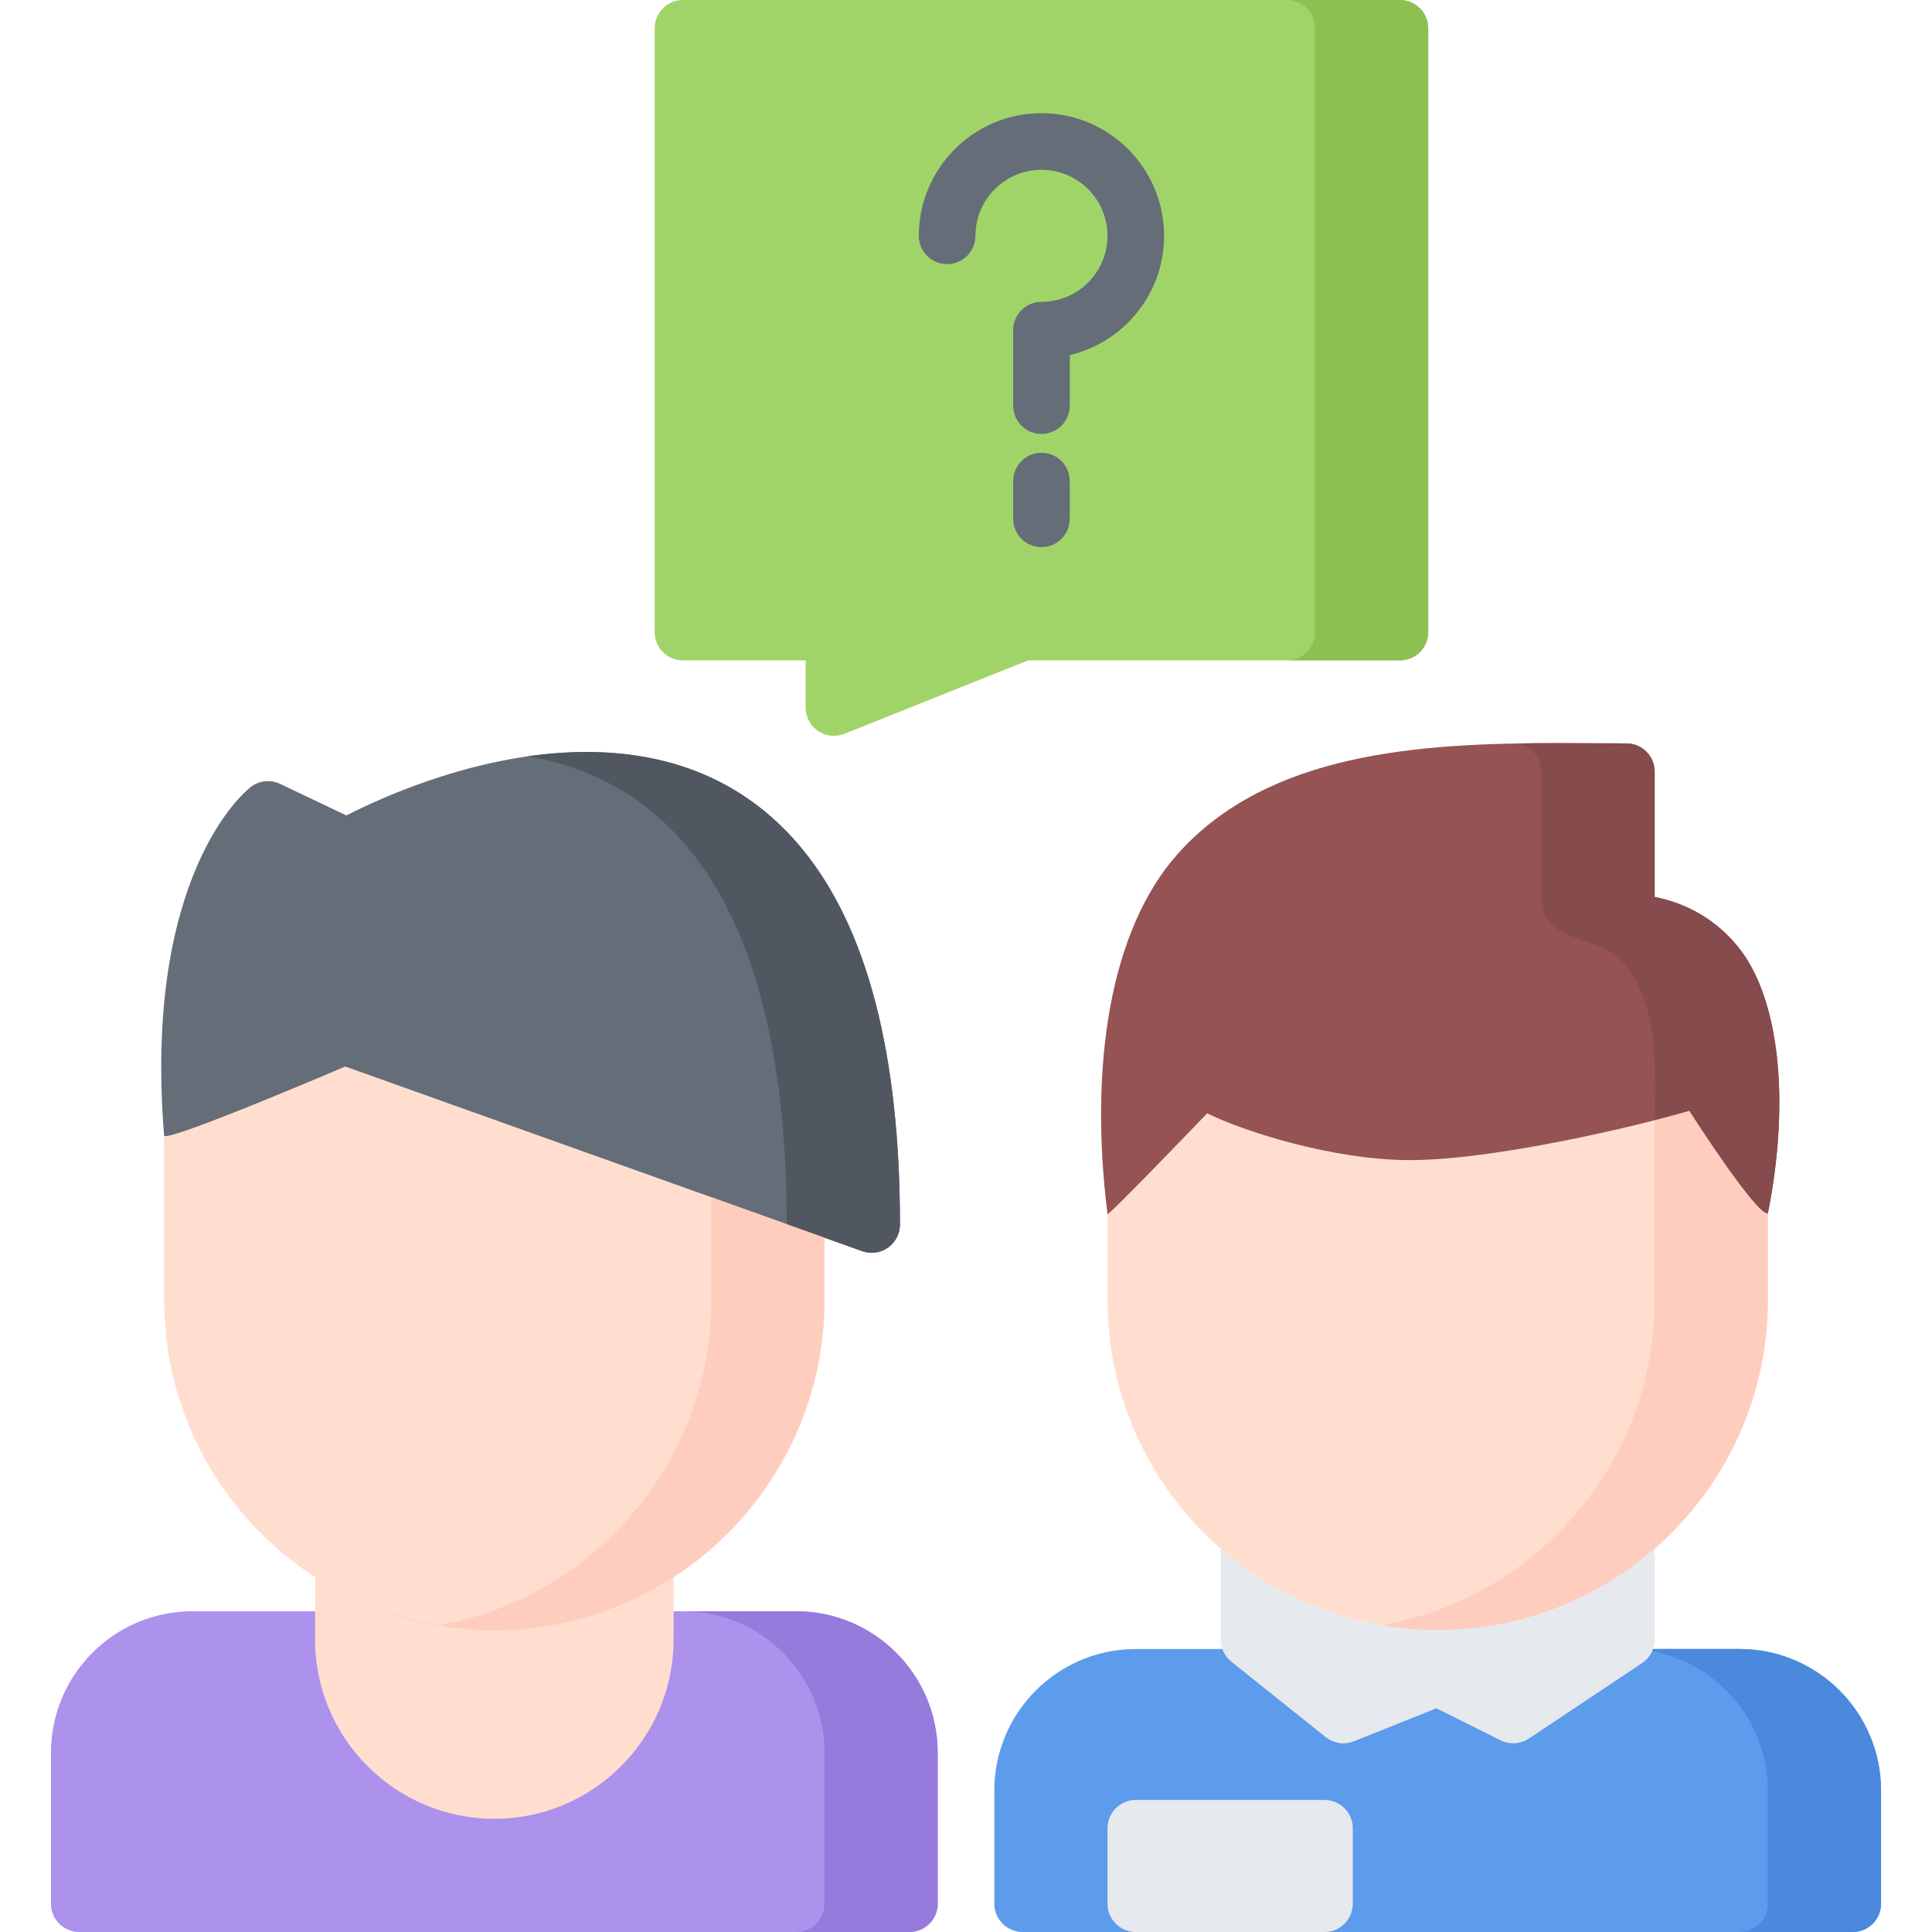
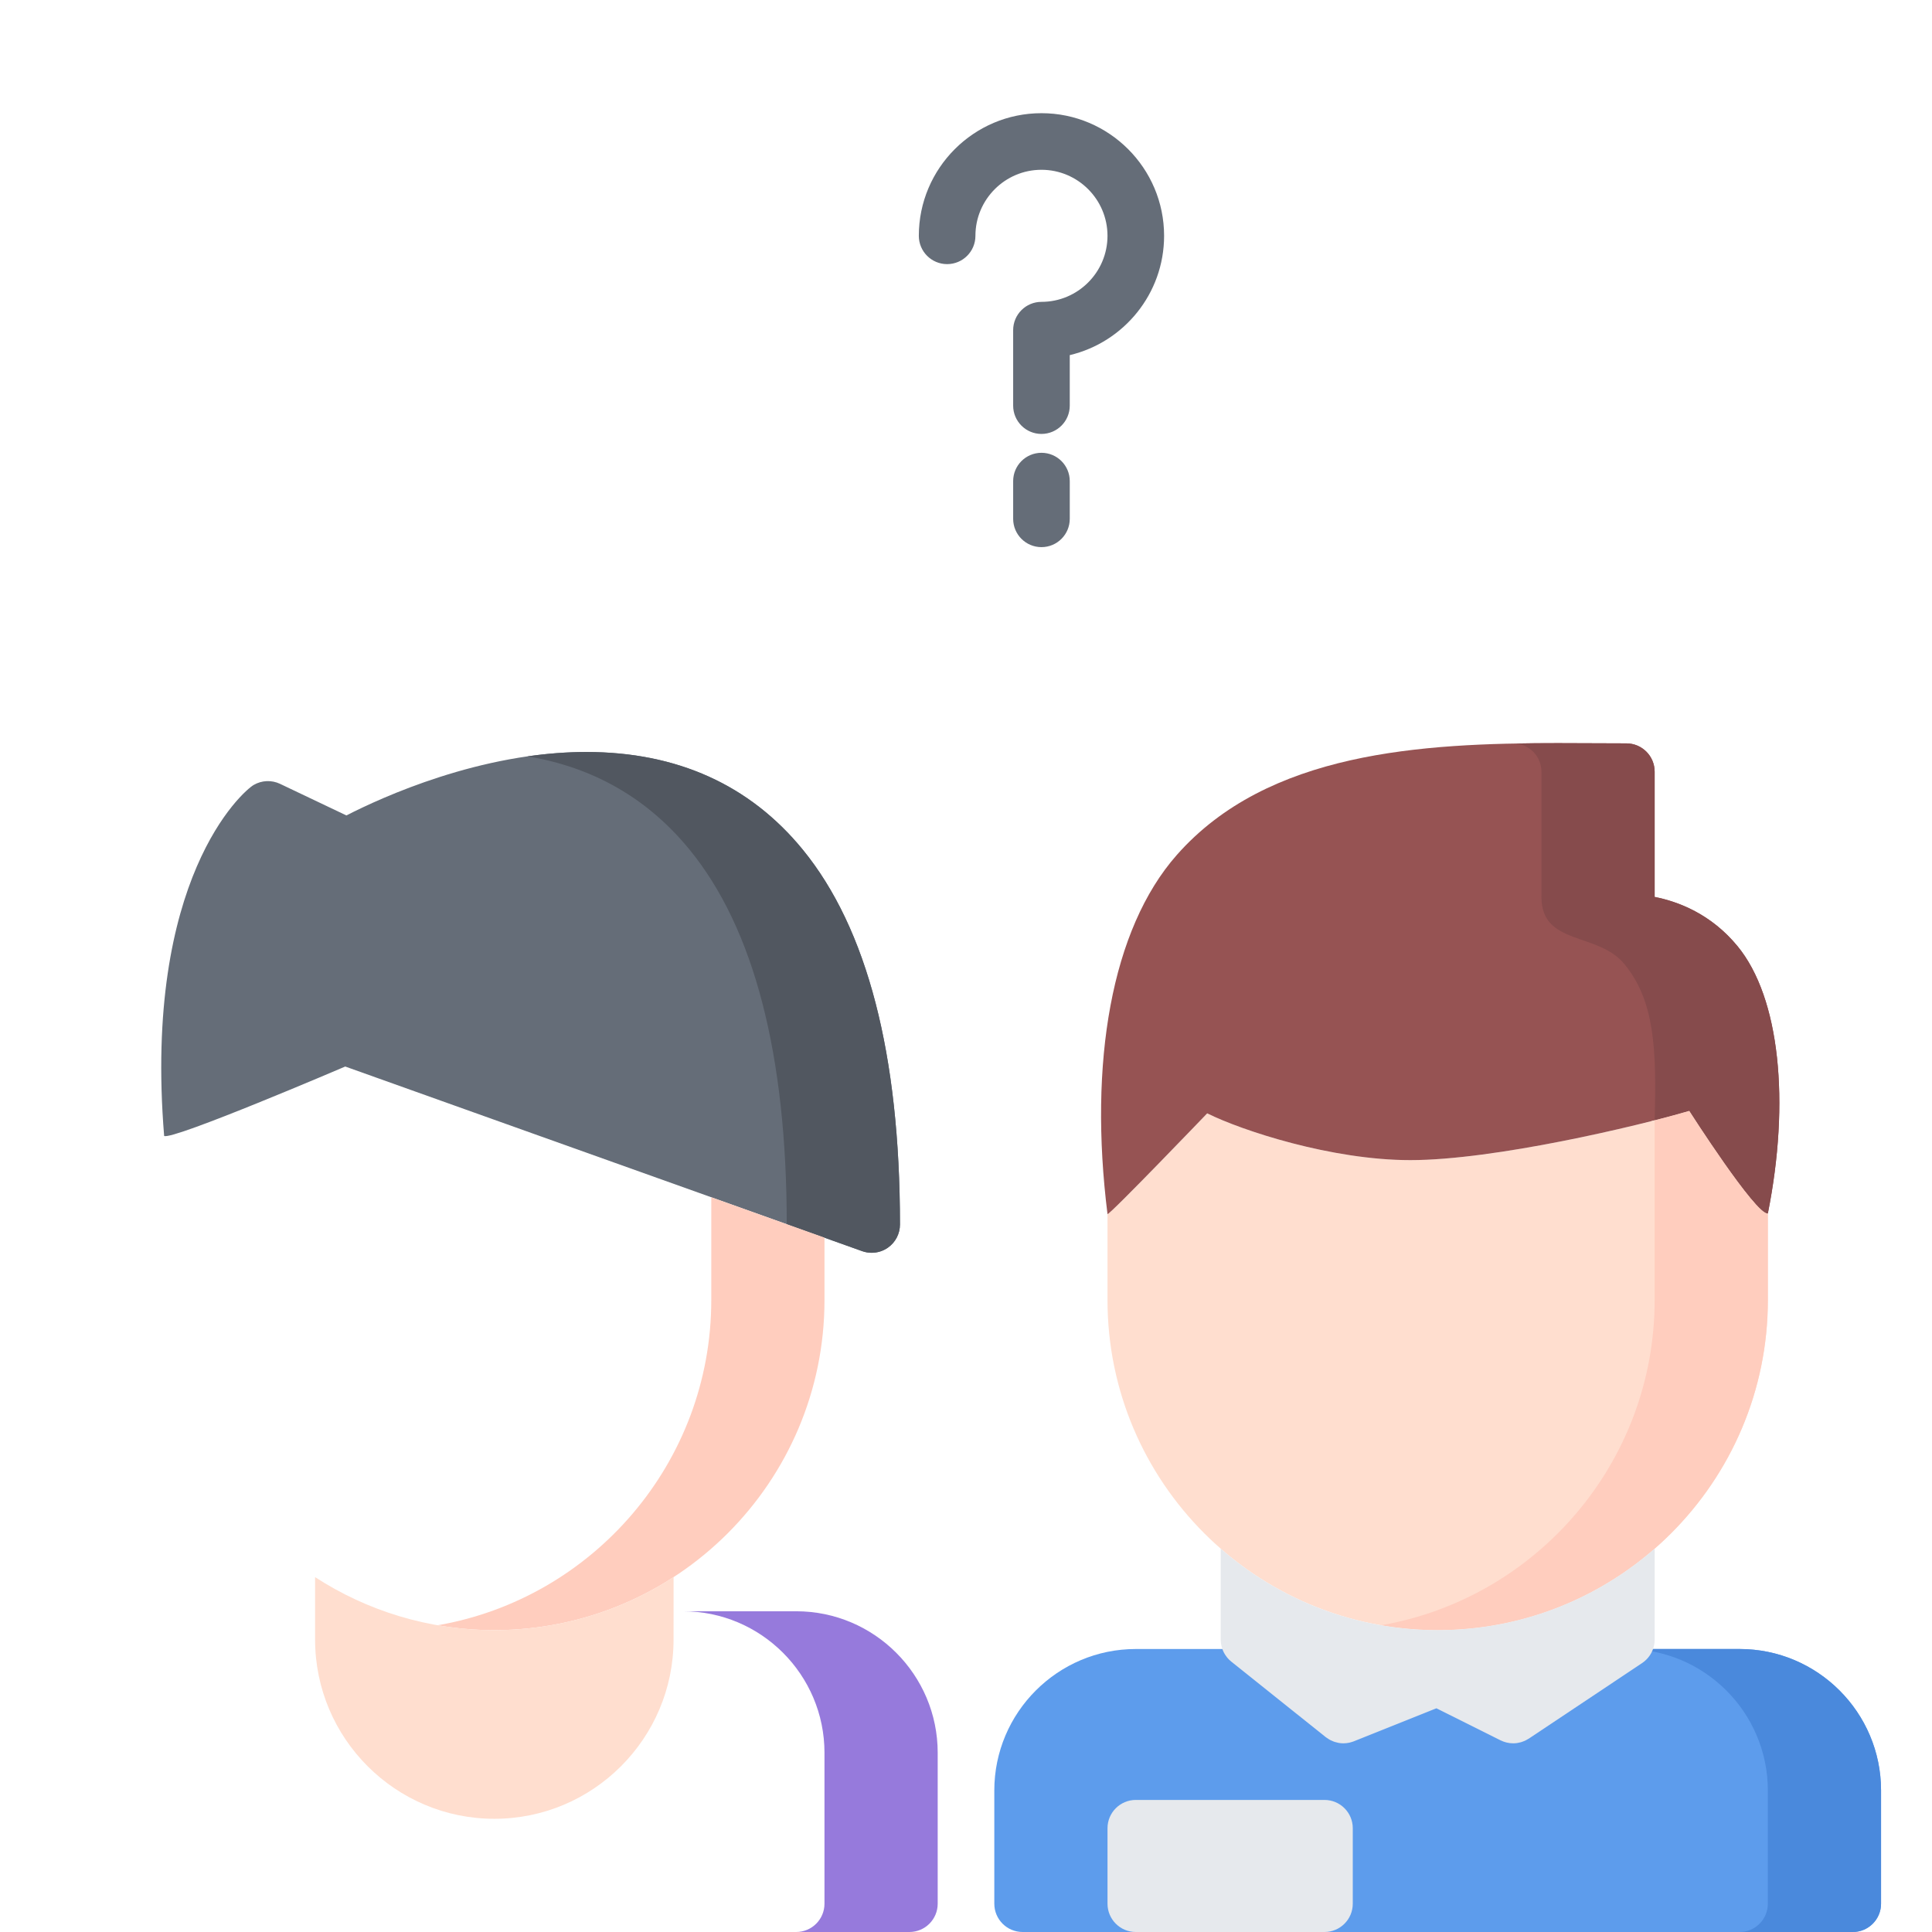
<svg xmlns="http://www.w3.org/2000/svg" version="1.1" id="Capa_1" x="0px" y="0px" viewBox="0 0 512 512" style="enable-background:new 0 0 512 512;" xml:space="preserve">
  <path style="fill:#FFDECF;" d="M447.67,294.402c-13.633,4.02-51.705,13.042-73.918,13.042c-20.828,0-44.584-7.798-53.832-12.396  c0,0-25.783,26.872-26.42,26.703v22.779c0,48.232,39.252,87.472,87.5,87.472s87.5-39.239,87.5-87.472v-22.936  c-0.002,0-0.002,0.001-0.004,0.001C465.324,322.022,447.67,294.402,447.67,294.402z" />
  <path style="fill:#5D9CEC;" d="M461,437.003h-22.486H431H301.002c-20.678,0-37.5,16.822-37.5,37.5V504.5c0,4.143,3.357,7.5,7.5,7.5  h219.996c4.143,0,7.5-3.357,7.5-7.5v-29.958c0-0.014,0.002-0.025,0.002-0.039C498.5,453.825,481.678,437.003,461,437.003z" />
  <path style="fill:#4A89DC;" d="M461,437.003h-22.486H431h-0.004c20.678,0,37.502,16.822,37.502,37.5  c0,0.014-0.002,0.025-0.002,0.039V504.5c0,4.143-3.357,7.5-7.5,7.5h30.002c4.143,0,7.5-3.357,7.5-7.5v-29.958  c0-0.014,0.002-0.025,0.002-0.039C498.5,453.825,481.678,437.003,461,437.003z" />
-   <path style="fill:#A0D468;" d="M220.999,194.998c-1.479,0-2.947-0.438-4.206-1.29c-2.061-1.395-3.295-3.722-3.295-6.21v-12.484  h-32.501c-4.142,0-7.5-3.357-7.5-7.5V7.5c0-4.143,3.358-7.5,7.5-7.5h190c4.143,0,7.5,3.357,7.5,7.5v160.014  c0,4.143-3.357,7.5-7.5,7.5h-98.555l-48.662,19.449C222.884,194.821,221.94,194.998,220.999,194.998z" />
-   <path style="fill:#8CC152;" d="M370.998,0h-30.002c4.143,0,7.5,3.357,7.5,7.5v160.014c0,4.143-3.357,7.5-7.5,7.5h30.002  c4.143,0,7.5-3.357,7.5-7.5V7.5C378.498,3.357,375.141,0,370.998,0z" />
-   <path style="fill:#AC92EC;" d="M211,427.002h-15.5H171H51c-20.678,0-37.5,16.822-37.5,37.5V504.5c0,4.143,3.358,7.5,7.5,7.5h219.998  c4.142,0,7.5-3.357,7.5-7.5v-39.959c0-0.014,0.002-0.025,0.002-0.039C248.5,443.824,231.677,427.002,211,427.002z" />
  <path style="fill:#967ADC;" d="M211,427.002h-15.5h-14.503c20.678,0,37.5,16.822,37.5,37.5c0,0.014-0.002,0.025-0.002,0.039V504.5  c0,4.143-3.358,7.5-7.5,7.5h30.003c4.142,0,7.5-3.357,7.5-7.5v-39.959c0-0.014,0.002-0.025,0.002-0.039  C248.5,443.824,231.677,427.002,211,427.002z" />
-   <path style="fill:#FFDECF;" d="M91.491,282.642c0,0-45.821,19.618-47.992,18.396v43.493c0,48.232,39.253,87.472,87.5,87.472  c48.248,0,87.5-39.239,87.5-87.472v-16.528L91.491,282.642z" />
  <path style="fill:#656D78;" d="M212.742,225.165c-14.041-17.173-33.342-25.88-57.368-25.88c-28.005,0-54.248,12.031-63.574,16.814  l-17.576-8.368c-2.232-1.064-4.844-0.958-6.981,0.28c-3.013,1.744-29.302,24.932-23.743,93.025  c2.171,1.223,47.992-18.396,47.992-18.396l136.986,48.924c0.82,0.293,1.673,0.437,2.522,0.437c1.527,0,3.04-0.467,4.321-1.369  c1.994-1.405,3.18-3.691,3.18-6.131C238.5,279.491,229.834,246.068,212.742,225.165z" />
  <path style="fill:#515760;" d="M212.742,225.165c-14.041-17.173-33.342-25.88-57.368-25.88c-5.292,0-10.521,0.431-15.585,1.16  c17.428,2.869,31.842,11.133,42.95,24.72c17.082,20.892,25.748,54.29,25.757,99.265l19.981,7.136  c0.82,0.293,1.673,0.437,2.522,0.437c1.527,0,3.04-0.467,4.321-1.369c1.994-1.405,3.18-3.691,3.18-6.131  C238.5,279.491,229.834,246.068,212.742,225.165z" />
  <path style="fill:#FFCDBE;" d="M188.493,317.285c0.001,0.025,0.004,0.049,0.004,0.074v27.171c0,43.12-31.374,79.048-72.499,86.181  c4.876,0.846,9.887,1.291,15.001,1.291c48.248,0,87.5-39.239,87.5-87.472v-16.528L188.493,317.285z" />
  <path style="fill:#E6E9ED;" d="M351,512h-49.998c-4.143,0-7.5-3.357-7.5-7.5v-19.999c0-4.143,3.357-7.5,7.5-7.5H351  c4.143,0,7.5,3.357,7.5,7.5V504.5C358.5,508.643,355.143,512,351,512z" />
  <g>
    <path style="fill:#656D78;" d="M308.498,62.495c0-17.921-14.58-32.5-32.5-32.5c-17.922,0-32.5,14.579-32.5,32.5   c0,4.143,3.358,7.5,7.5,7.5s7.5-3.357,7.5-7.5c0-9.649,7.85-17.5,17.5-17.5c9.648,0,17.5,7.851,17.5,17.5s-7.852,17.5-17.5,17.5   c-4.143,0-7.5,3.357-7.5,7.5v20.001c0,4.143,3.357,7.5,7.5,7.5s7.5-3.357,7.5-7.5V94.111   C297.813,90.716,308.498,77.834,308.498,62.495z" />
    <path style="fill:#656D78;" d="M275.998,119.996c-4.143,0-7.5,3.357-7.5,7.5v10c0,4.143,3.357,7.5,7.5,7.5s7.5-3.357,7.5-7.5v-10   C283.498,123.354,280.141,119.996,275.998,119.996z" />
  </g>
  <path style="fill:#965353;" d="M460.498,250.788c-7.043-8.592-15.773-11.867-21.998-13.092v-33.194c0-4.143-3.357-7.5-7.5-7.5  c-2.846,0-5.762-0.016-8.73-0.031c-3.103-0.017-6.264-0.033-9.461-0.033c-36.182,0-76.803,2.289-100.932,29.622  c-17.373,19.679-23.393,55.067-18.377,95.191c0.637,0.169,26.42-26.703,26.42-26.703c9.248,4.599,33.004,12.396,53.832,12.396  c22.213,0,60.285-9.022,73.918-13.042c0,0,17.654,27.619,20.826,27.192C474.414,292.006,471.699,264.452,460.498,250.788z" />
  <g>
    <path style="fill:#864B4C;" d="M460.498,250.788c-7.043-8.592-15.773-11.867-21.998-13.092v-33.194c0-4.143-3.357-7.5-7.5-7.5   c-2.846,0-5.762-0.016-8.73-0.031c-3.103-0.017-6.264-0.033-9.461-0.033c-3.68,0-7.406,0.026-11.156,0.098   c3.836,0.333,6.844,3.546,6.844,7.467c0,0,0,20.222,0,33.194c0,12.973,14.955,9.215,21.998,17.807c7.881,9.612,8.57,22.158,8,41.39   c2.395-0.633,7.469-1.986,9.176-2.49c0,0,17.654,27.619,20.826,27.192C474.414,292.006,471.699,264.452,460.498,250.788z" />
    <path style="fill:#864B4C;" d="M447.672,294.405l-0.002-0.003C447.365,294.492,447.508,294.453,447.672,294.405z" />
  </g>
  <path style="fill:#FFDECF;" d="M438.492,321.595c0.002,0,0.002-10.393,0.002-24.702c-0.258,0.066-0.508,0.131-0.771,0.197  c0.092,14.303,0.184,24.678,0.273,24.652C438.164,321.698,438.33,321.65,438.492,321.595z" />
  <path style="fill:#FFCDBE;" d="M447.67,294.402c-2.379,0.701-5.518,1.558-9.172,2.49h-0.002v47.638  c0,43.12-31.373,79.048-72.498,86.181c0.002,0,0.004,0,0.006,0.001c2.361,0.409,4.756,0.72,7.176,0.936  c0.139,0.013,0.277,0.025,0.414,0.037c1.127,0.096,2.258,0.169,3.395,0.221c0.172,0.008,0.346,0.014,0.518,0.02  c1.158,0.047,2.322,0.076,3.494,0.076c48.248,0,87.5-39.239,87.5-87.472v-22.936c-0.002,0-0.002,0.001-0.004,0.001  C465.324,322.022,447.67,294.402,447.67,294.402z" />
  <path style="fill:#E6E9ED;" d="M381,432.002c-21.99,0-42.109-8.154-57.498-21.593v24.093c0,0.017,0.002,0.035,0.002,0.053  c0.002,0.147,0.014,0.295,0.023,0.441c0.006,0.104,0.008,0.209,0.02,0.311c0.012,0.107,0.031,0.211,0.047,0.316  c0.127,0.836,0.385,1.627,0.762,2.349c0.201,0.386,0.441,0.754,0.713,1.104c0.051,0.066,0.098,0.136,0.15,0.2  c0.068,0.083,0.145,0.16,0.219,0.24c0.094,0.104,0.184,0.211,0.283,0.309c0.061,0.06,0.125,0.113,0.188,0.17  c0.123,0.114,0.246,0.229,0.377,0.334c0.012,0.009,0.021,0.02,0.033,0.029l25.006,19.996c0.066,0.053,0.141,0.088,0.207,0.139  c0.213,0.157,0.43,0.303,0.654,0.437c0.137,0.081,0.271,0.16,0.41,0.231c0.215,0.109,0.436,0.203,0.658,0.291  c0.148,0.059,0.295,0.123,0.447,0.172c0.246,0.08,0.5,0.137,0.754,0.191c0.127,0.027,0.252,0.065,0.379,0.086  c0.387,0.062,0.779,0.098,1.176,0.098c0.262,0,0.523-0.018,0.787-0.045c0.045-0.006,0.092-0.015,0.139-0.021  c0.205-0.025,0.41-0.059,0.617-0.102c0.084-0.018,0.166-0.04,0.25-0.061c0.162-0.04,0.322-0.084,0.483-0.136  c0.105-0.033,0.209-0.069,0.313-0.107c0.064-0.023,0.131-0.041,0.195-0.067l21.865-8.746l17.002,8.492  c0.115,0.058,0.234,0.099,0.35,0.15c0.137,0.059,0.27,0.123,0.406,0.174c0.188,0.069,0.377,0.122,0.566,0.175  c0.09,0.025,0.18,0.059,0.271,0.08c0.266,0.064,0.531,0.111,0.799,0.146c0.022,0.002,0.043,0.008,0.065,0.012  c0.297,0.035,0.594,0.055,0.889,0.055c0.352,0,0.701-0.026,1.049-0.075c0.15-0.022,0.301-0.064,0.451-0.095  c0.191-0.039,0.385-0.072,0.572-0.125c0.152-0.045,0.301-0.107,0.451-0.16c0.188-0.067,0.373-0.131,0.555-0.211  c0.131-0.061,0.26-0.134,0.389-0.201c0.195-0.102,0.389-0.205,0.576-0.324c0.039-0.026,0.084-0.043,0.123-0.07l29.988-19.996  c0.004-0.002,0.008-0.006,0.012-0.008c0.189-0.127,0.371-0.264,0.547-0.407c0.166-0.133,0.32-0.274,0.471-0.419  c0.037-0.035,0.078-0.067,0.115-0.104c0.137-0.139,0.266-0.284,0.391-0.432c0.031-0.036,0.066-0.07,0.096-0.107  c0.113-0.136,0.215-0.278,0.316-0.421c0.039-0.057,0.084-0.109,0.121-0.167c0.082-0.123,0.156-0.25,0.23-0.377  c0.051-0.086,0.103-0.169,0.15-0.256c0.055-0.102,0.102-0.208,0.15-0.311c0.057-0.118,0.117-0.235,0.166-0.356  c0.035-0.081,0.061-0.164,0.09-0.246c0.057-0.146,0.113-0.293,0.158-0.445c0.021-0.07,0.037-0.143,0.057-0.215  c0.043-0.162,0.088-0.323,0.121-0.489c0.027-0.13,0.041-0.261,0.06-0.392c0.016-0.108,0.037-0.215,0.049-0.325  c0.025-0.249,0.037-0.501,0.039-0.753v-0.006l0.012-24.109C423.121,423.843,402.996,432.002,381,432.002z" />
  <path style="fill:#FFDECF;" d="M131,432.002c-17.498,0-33.811-5.165-47.5-14.045v16.545v0.001  c0.001,26.19,21.309,47.498,47.5,47.498c26.188,0,47.495-21.304,47.5-47.49v-0.005l0.009-16.555  C164.819,426.834,148.502,432.002,131,432.002z" />
  <g>
</g>
  <g>
</g>
  <g>
</g>
  <g>
</g>
  <g>
</g>
  <g>
</g>
  <g>
</g>
  <g>
</g>
  <g>
</g>
  <g>
</g>
  <g>
</g>
  <g>
</g>
  <g>
</g>
  <g>
</g>
  <g>
</g>
</svg>